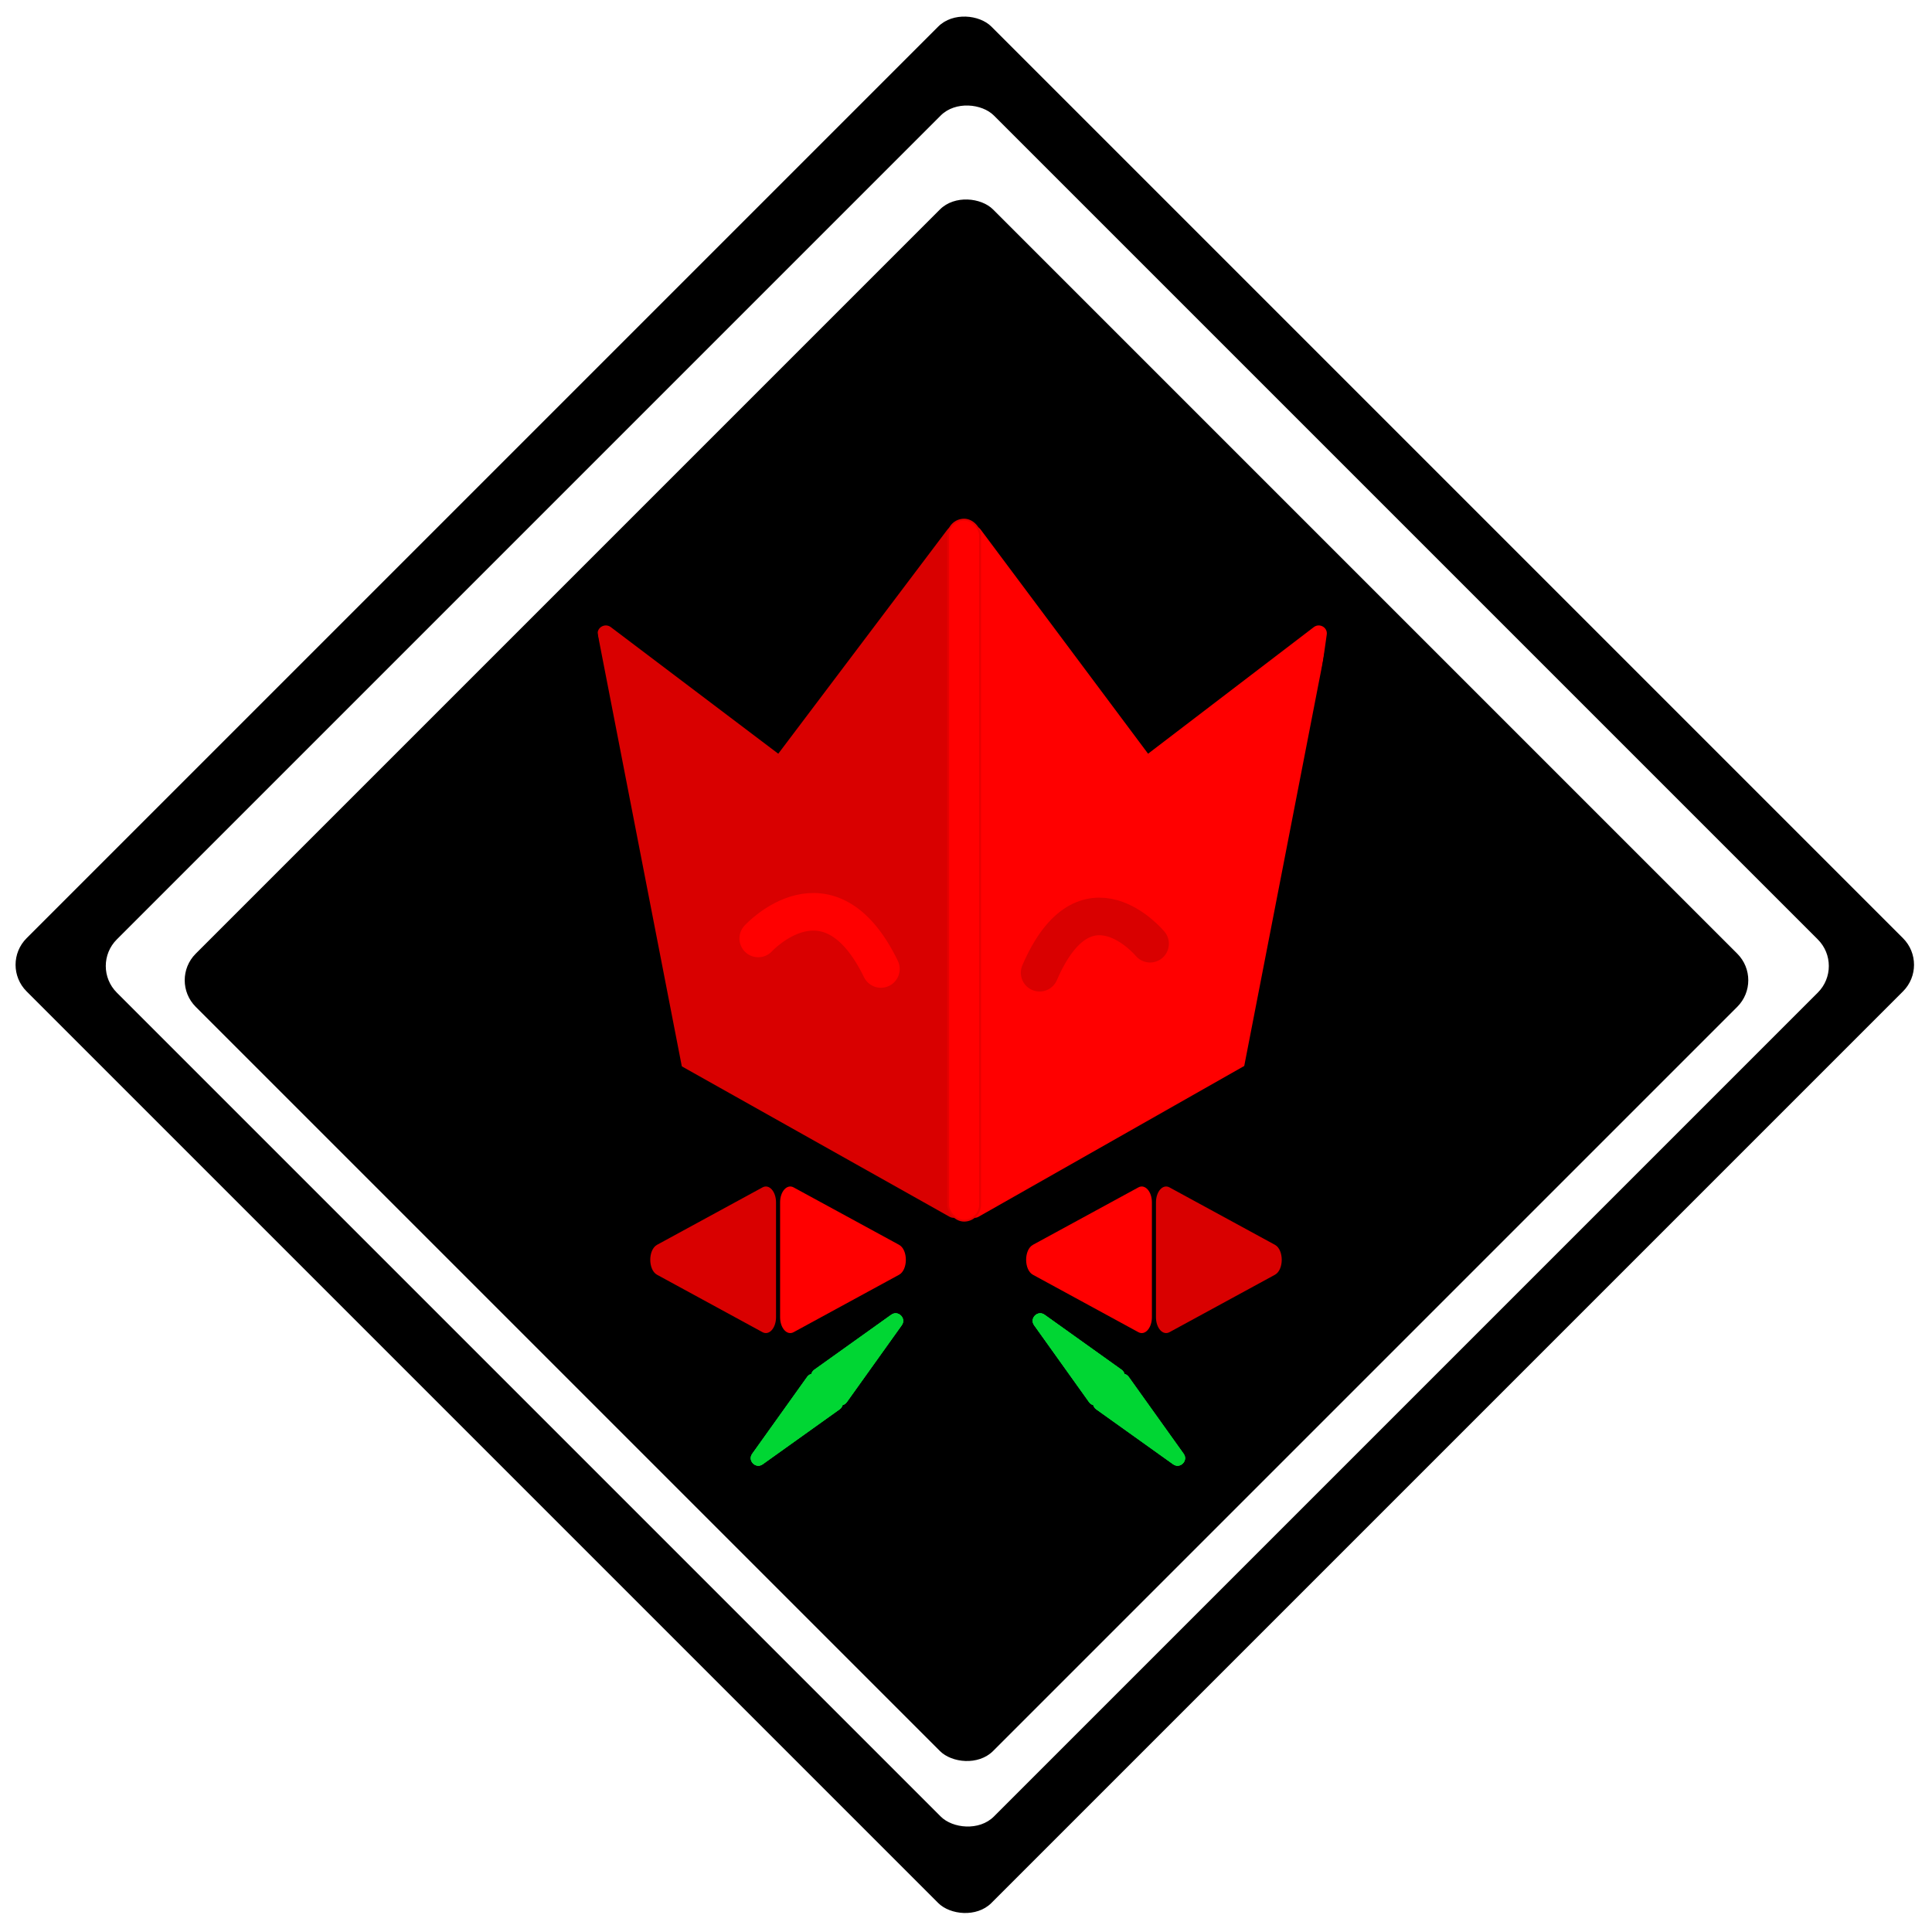
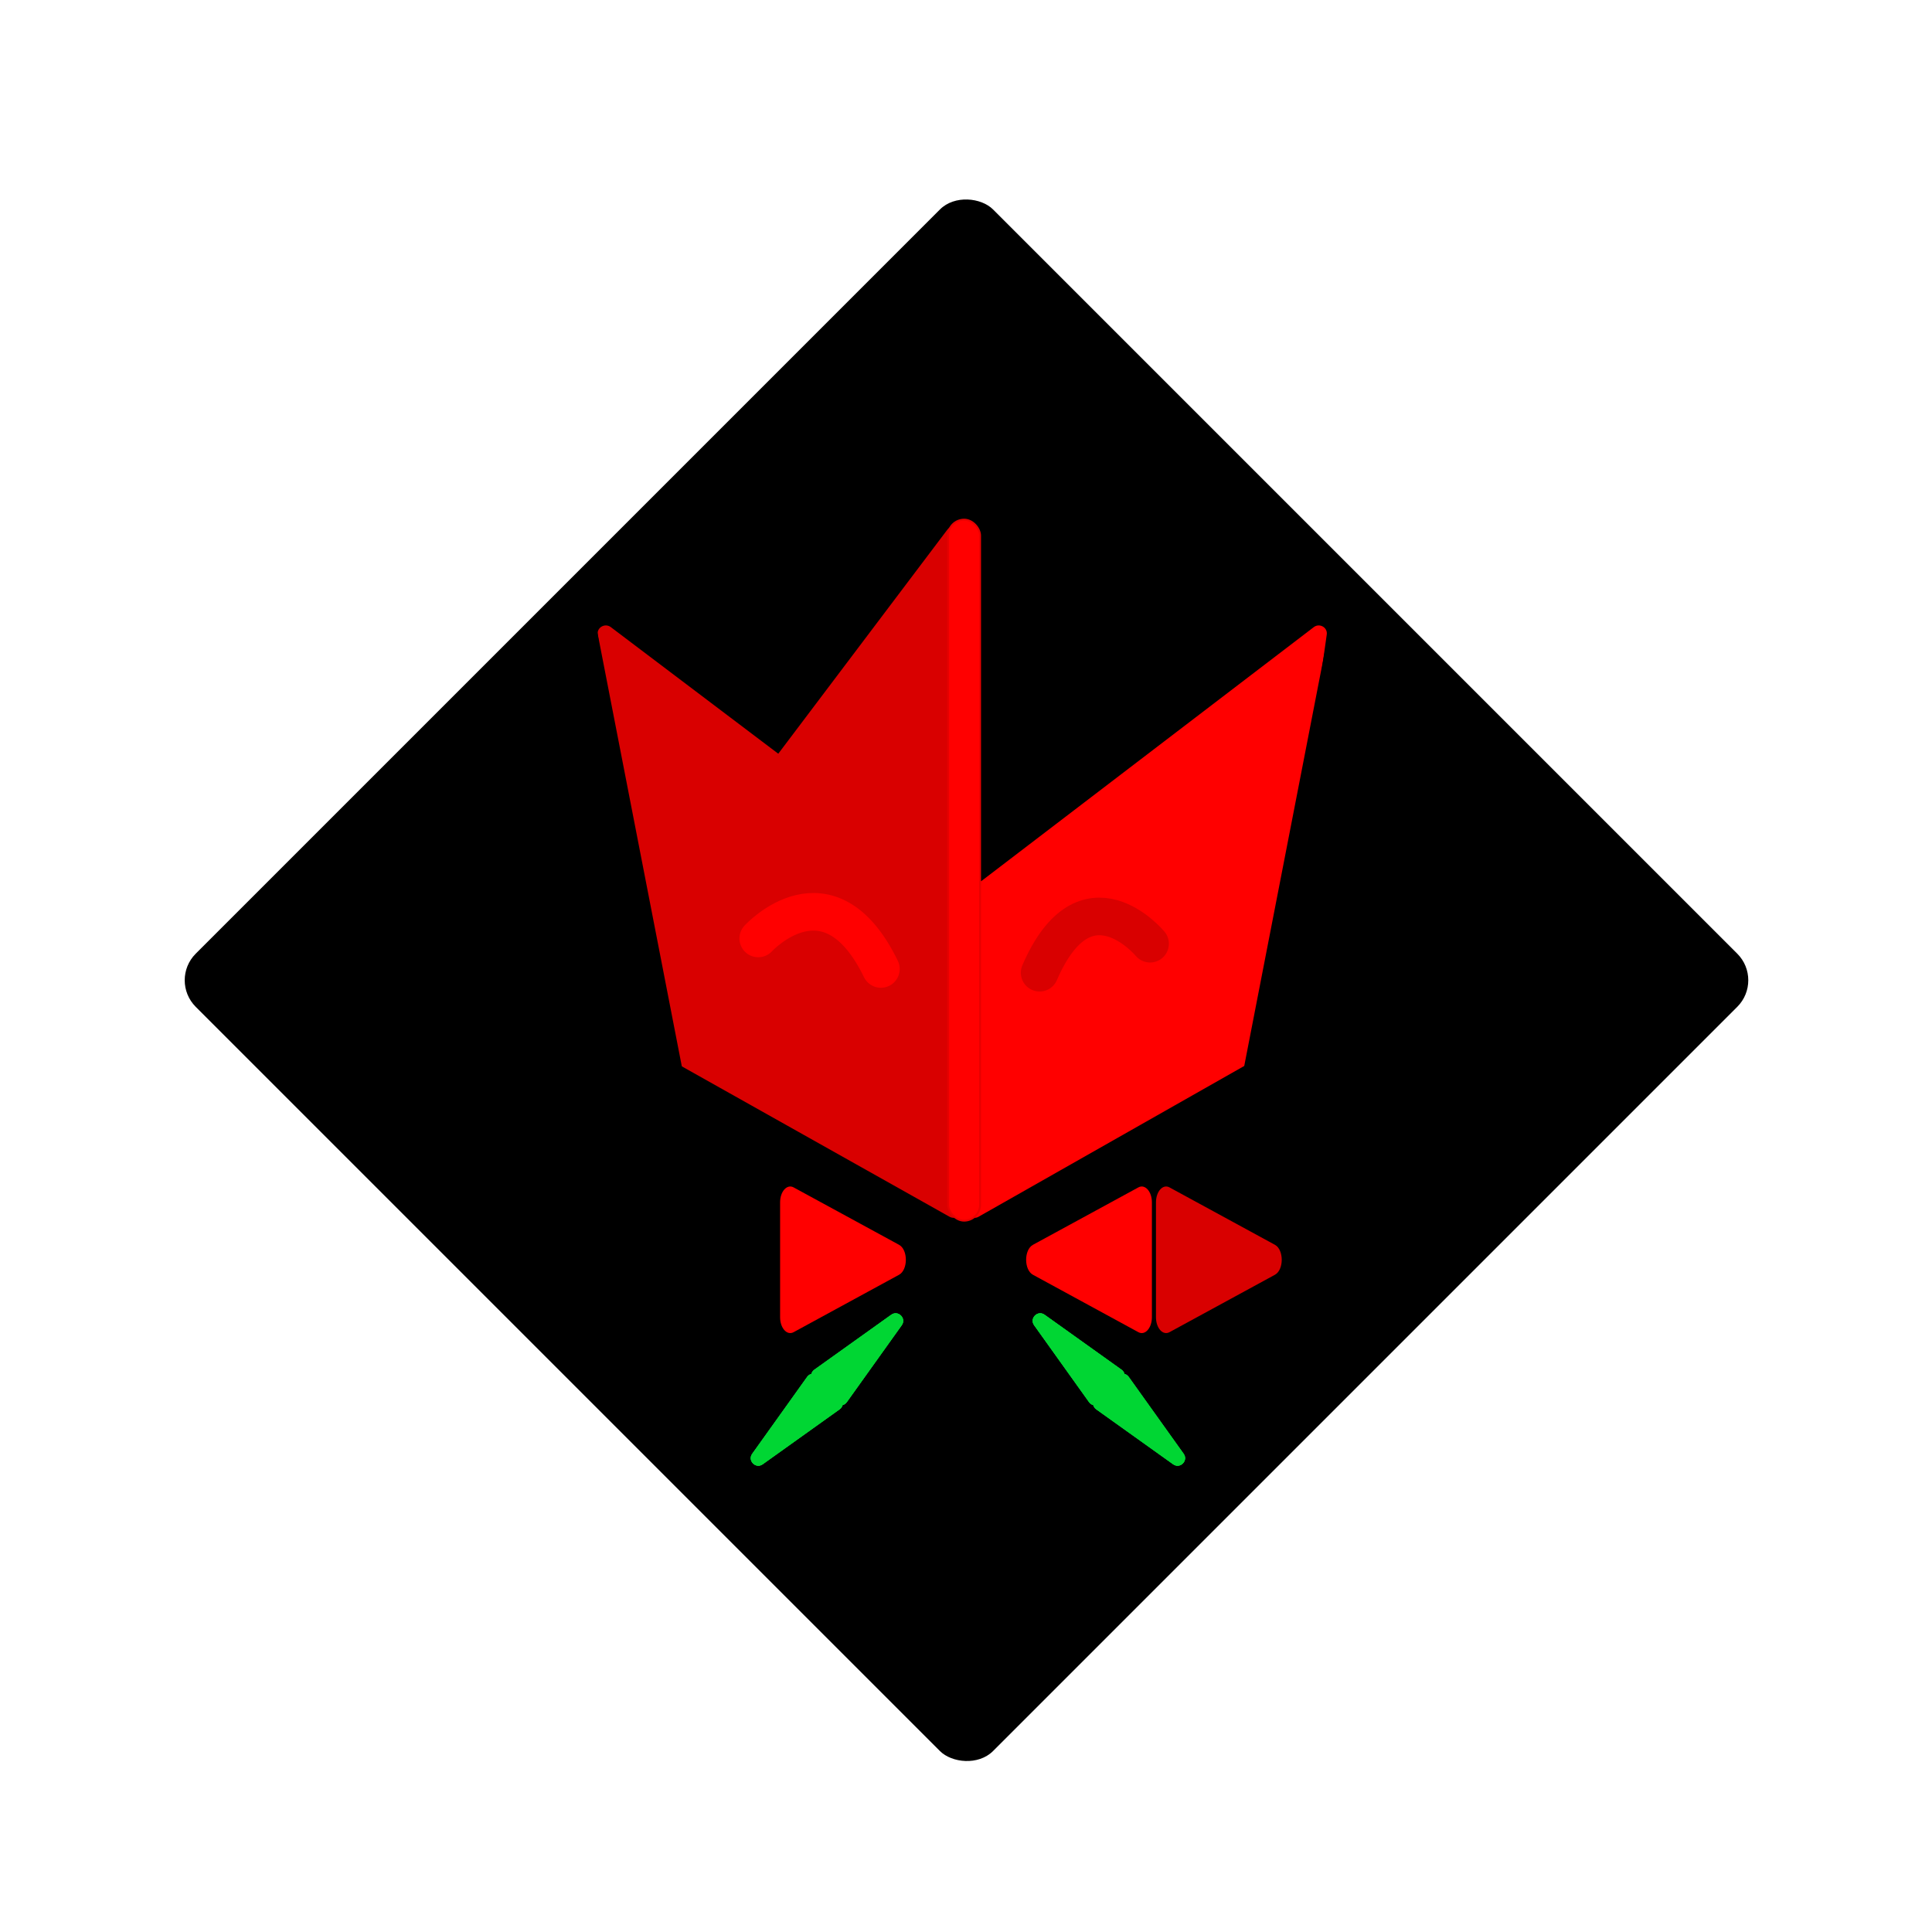
<svg xmlns="http://www.w3.org/2000/svg" width="514" height="514" viewBox="0 0 514 514" fill="none">
-   <rect y="256.68" width="363" height="363" rx="10" transform="rotate(-45 0 256.68)" fill="black" />
  <rect x="24" y="257.006" width="330" height="330" rx="10" transform="rotate(-45 24 257.006)" fill="white" />
  <g filter="url(#filter0_d_25_88)">
    <rect x="45" y="256.792" width="300" height="300" rx="10" transform="rotate(-45 45 256.792)" fill="black" />
  </g>
-   <path d="M174.815 339.149C172.395 337.832 172.395 332.489 174.815 331.172L202.861 315.9C204.62 314.942 206.459 316.98 206.459 319.888V350.432C206.459 353.341 204.62 355.379 202.861 354.421L174.815 339.149Z" fill="#D90000" />
  <path d="M239.185 331.172C241.605 332.489 241.605 337.832 239.185 339.149L211.139 354.421C209.38 355.379 207.541 353.341 207.541 350.432V319.888C207.541 316.98 209.38 314.942 211.139 315.9L239.185 331.172Z" fill="#FF0000" />
  <path d="M339.185 331.172C341.605 332.489 341.605 337.832 339.185 339.149L311.139 354.421C309.38 355.379 307.541 353.341 307.541 350.432V319.888C307.541 316.98 309.38 314.942 311.139 315.9L339.185 331.172Z" fill="#D90000" />
  <path d="M274.815 339.149C272.395 337.832 272.395 332.489 274.815 331.172L302.861 315.9C304.62 314.942 306.459 316.98 306.459 319.888V350.432C306.459 353.341 304.62 355.379 302.861 354.421L274.815 339.149Z" fill="#FF0000" />
  <path d="M275.125 352.575C273.812 350.737 276.077 348.472 277.915 349.785L298.393 364.416C299.399 365.135 299.518 366.584 298.645 367.458L292.797 373.305C291.924 374.179 290.474 374.059 289.756 373.053L275.125 352.575Z" fill="#00D633" />
  <path d="M275.125 352.575C273.812 350.737 276.077 348.472 277.915 349.785L298.393 364.416C299.399 365.135 299.518 366.584 298.645 367.458L292.797 373.305C291.924 374.179 290.474 374.059 289.756 373.053L275.125 352.575Z" fill="#00D633" />
  <path d="M275.125 352.575C273.812 350.737 276.077 348.472 277.915 349.785L298.393 364.416C299.399 365.135 299.518 366.584 298.645 367.458L292.797 373.305C291.924 374.179 290.474 374.059 289.756 373.053L275.125 352.575Z" fill="#00D633" />
  <path d="M314.903 386.773C316.216 388.611 313.951 390.877 312.113 389.563L291.635 374.932C290.629 374.214 290.509 372.765 291.383 371.891L297.23 366.044C298.104 365.17 299.553 365.29 300.272 366.295L314.903 386.773Z" fill="#00D633" />
  <path d="M314.903 386.773C316.216 388.611 313.951 390.877 312.113 389.563L291.635 374.932C290.629 374.214 290.509 372.765 291.383 371.891L297.23 366.044C298.104 365.17 299.553 365.29 300.272 366.295L314.903 386.773Z" fill="#00D633" />
  <path d="M314.903 386.773C316.216 388.611 313.951 390.877 312.113 389.563L291.635 374.932C290.629 374.214 290.509 372.765 291.383 371.891L297.23 366.044C298.104 365.17 299.553 365.29 300.272 366.295L314.903 386.773Z" fill="#00D633" />
  <path d="M237.113 349.785C238.951 348.472 241.216 350.737 239.903 352.575L225.272 373.053C224.553 374.059 223.104 374.179 222.23 373.305L216.383 367.458C215.509 366.584 215.629 365.135 216.635 364.416L237.113 349.785Z" fill="#00D633" />
  <path d="M237.113 349.785C238.951 348.472 241.216 350.737 239.903 352.575L225.272 373.053C224.553 374.059 223.104 374.179 222.23 373.305L216.383 367.458C215.509 366.584 215.629 365.135 216.635 364.416L237.113 349.785Z" fill="#00D633" />
  <path d="M237.113 349.785C238.951 348.472 241.216 350.737 239.903 352.575L225.272 373.053C224.553 374.059 223.104 374.179 222.23 373.305L216.383 367.458C215.509 366.584 215.629 365.135 216.635 364.416L237.113 349.785Z" fill="#00D633" />
  <path d="M202.915 389.563C201.077 390.877 198.812 388.611 200.125 386.773L214.756 366.295C215.474 365.29 216.924 365.17 217.797 366.044L223.645 371.891C224.518 372.765 224.399 374.214 223.393 374.932L202.915 389.563Z" fill="#00D633" />
  <path d="M202.915 389.563C201.077 390.877 198.812 388.611 200.125 386.773L214.756 366.295C215.474 365.29 216.924 365.17 217.797 366.044L223.645 371.891C224.518 372.765 224.399 374.214 223.393 374.932L202.915 389.563Z" fill="#00D633" />
  <path d="M202.915 389.563C201.077 390.877 198.812 388.611 200.125 386.773L214.756 366.295C215.474 365.29 216.924 365.17 217.797 366.044L223.645 371.891C224.518 372.765 224.399 374.214 223.393 374.932L202.915 389.563Z" fill="#00D633" />
-   <path d="M327.069 229.477C327.623 230.22 327.623 231.23 327.069 231.973L260.887 320.583C259.658 322.229 257 321.376 257 319.335V142.115C257 140.074 259.658 139.221 260.887 140.867L327.069 229.477Z" fill="#FF0000" />
  <path d="M349.525 166.846C351.049 165.682 353.244 166.925 352.978 168.802L337.493 278.248C337.283 279.732 335.609 280.535 334.286 279.786L260.908 238.22C259.585 237.471 259.457 235.647 260.662 234.726L349.525 166.846Z" fill="#FF0000" />
  <path d="M260.341 323.713C258.906 324.528 257.11 323.511 257.112 321.884L257.187 235.967C257.189 234.343 258.981 233.329 260.415 234.141L336.139 277.035C337.573 277.847 337.574 279.877 336.141 280.69L260.341 323.713Z" fill="#FF0000" />
  <path d="M185.202 229.477C184.641 230.22 184.641 231.23 185.202 231.973L252.073 320.583C253.315 322.229 256 321.376 256 319.335V142.115C256 140.074 253.315 139.221 252.073 140.867L185.202 229.477Z" fill="#D90000" />
  <path d="M162.511 166.846C160.971 165.682 158.754 166.925 159.022 168.802L174.668 278.248C174.88 279.732 176.573 280.535 177.909 279.786L252.051 238.22C253.388 237.471 253.517 235.647 252.3 234.726L162.511 166.846Z" fill="#D90000" />
  <path d="M252.624 323.713C254.074 324.528 255.888 323.511 255.887 321.884L255.811 235.967C255.809 234.343 253.998 233.329 252.55 234.141L176.037 277.035C174.588 277.847 174.587 279.877 176.035 280.69L252.624 323.713Z" fill="#D90000" />
  <rect x="252.25" y="138.25" width="8.5" height="186.5" rx="4.25" fill="#FF0000" stroke="#E70000" stroke-width="0.5" />
  <rect x="354.002" y="165.391" width="19.746" height="125.789" transform="rotate(11 354.002 165.391)" fill="black" />
  <rect width="19.746" height="125.789" transform="matrix(-0.982 0.191 0.191 0.982 158.384 165.391)" fill="black" />
  <g filter="url(#filter1_i_25_88)">
    <path d="M234.361 253.789C220.438 225.218 201.729 245.671 201.729 245.671" stroke="#FF0000" stroke-width="10" stroke-linecap="round" />
  </g>
  <g filter="url(#filter2_i_25_88)">
    <path d="M276.585 254.789C288.827 226.424 305.974 247.07 305.974 247.07" stroke="#D90000" stroke-width="10" stroke-linecap="round" />
  </g>
  <defs>
    <filter id="filter0_d_25_88" x="45.142" y="48.803" width="423.98" height="423.98" filterUnits="userSpaceOnUse" color-interpolation-filters="sRGB">
      <feFlood flood-opacity="0" result="BackgroundImageFix" />
      <feColorMatrix in="SourceAlpha" type="matrix" values="0 0 0 0 0 0 0 0 0 0 0 0 0 0 0 0 0 0 127 0" result="hardAlpha" />
      <feOffset dy="4" />
      <feGaussianBlur stdDeviation="2" />
      <feComposite in2="hardAlpha" operator="out" />
      <feColorMatrix type="matrix" values="0 0 0 0 0 0 0 0 0 0 0 0 0 0 0 0 0 0 0.25 0" />
      <feBlend mode="normal" in2="BackgroundImageFix" result="effect1_dropShadow_25_88" />
      <feBlend mode="normal" in="SourceGraphic" in2="effect1_dropShadow_25_88" result="shape" />
    </filter>
    <filter id="filter1_i_25_88" x="196.729" y="233.582" width="42.634" height="29.208" filterUnits="userSpaceOnUse" color-interpolation-filters="sRGB">
      <feFlood flood-opacity="0" result="BackgroundImageFix" />
      <feBlend mode="normal" in="SourceGraphic" in2="BackgroundImageFix" result="shape" />
      <feColorMatrix in="SourceAlpha" type="matrix" values="0 0 0 0 0 0 0 0 0 0 0 0 0 0 0 0 0 0 127 0" result="hardAlpha" />
      <feOffset dy="4" />
      <feGaussianBlur stdDeviation="2" />
      <feComposite in2="hardAlpha" operator="arithmetic" k2="-1" k3="1" />
      <feColorMatrix type="matrix" values="0 0 0 0 0 0 0 0 0 0 0 0 0 0 0 0 0 0 0.25 0" />
      <feBlend mode="normal" in2="shape" result="effect1_innerShadow_25_88" />
    </filter>
    <filter id="filter2_i_25_88" x="271.584" y="234.816" width="39.39" height="28.974" filterUnits="userSpaceOnUse" color-interpolation-filters="sRGB">
      <feFlood flood-opacity="0" result="BackgroundImageFix" />
      <feBlend mode="normal" in="SourceGraphic" in2="BackgroundImageFix" result="shape" />
      <feColorMatrix in="SourceAlpha" type="matrix" values="0 0 0 0 0 0 0 0 0 0 0 0 0 0 0 0 0 0 127 0" result="hardAlpha" />
      <feOffset dy="4" />
      <feGaussianBlur stdDeviation="2" />
      <feComposite in2="hardAlpha" operator="arithmetic" k2="-1" k3="1" />
      <feColorMatrix type="matrix" values="0 0 0 0 0 0 0 0 0 0 0 0 0 0 0 0 0 0 0.25 0" />
      <feBlend mode="normal" in2="shape" result="effect1_innerShadow_25_88" />
    </filter>
  </defs>
</svg>